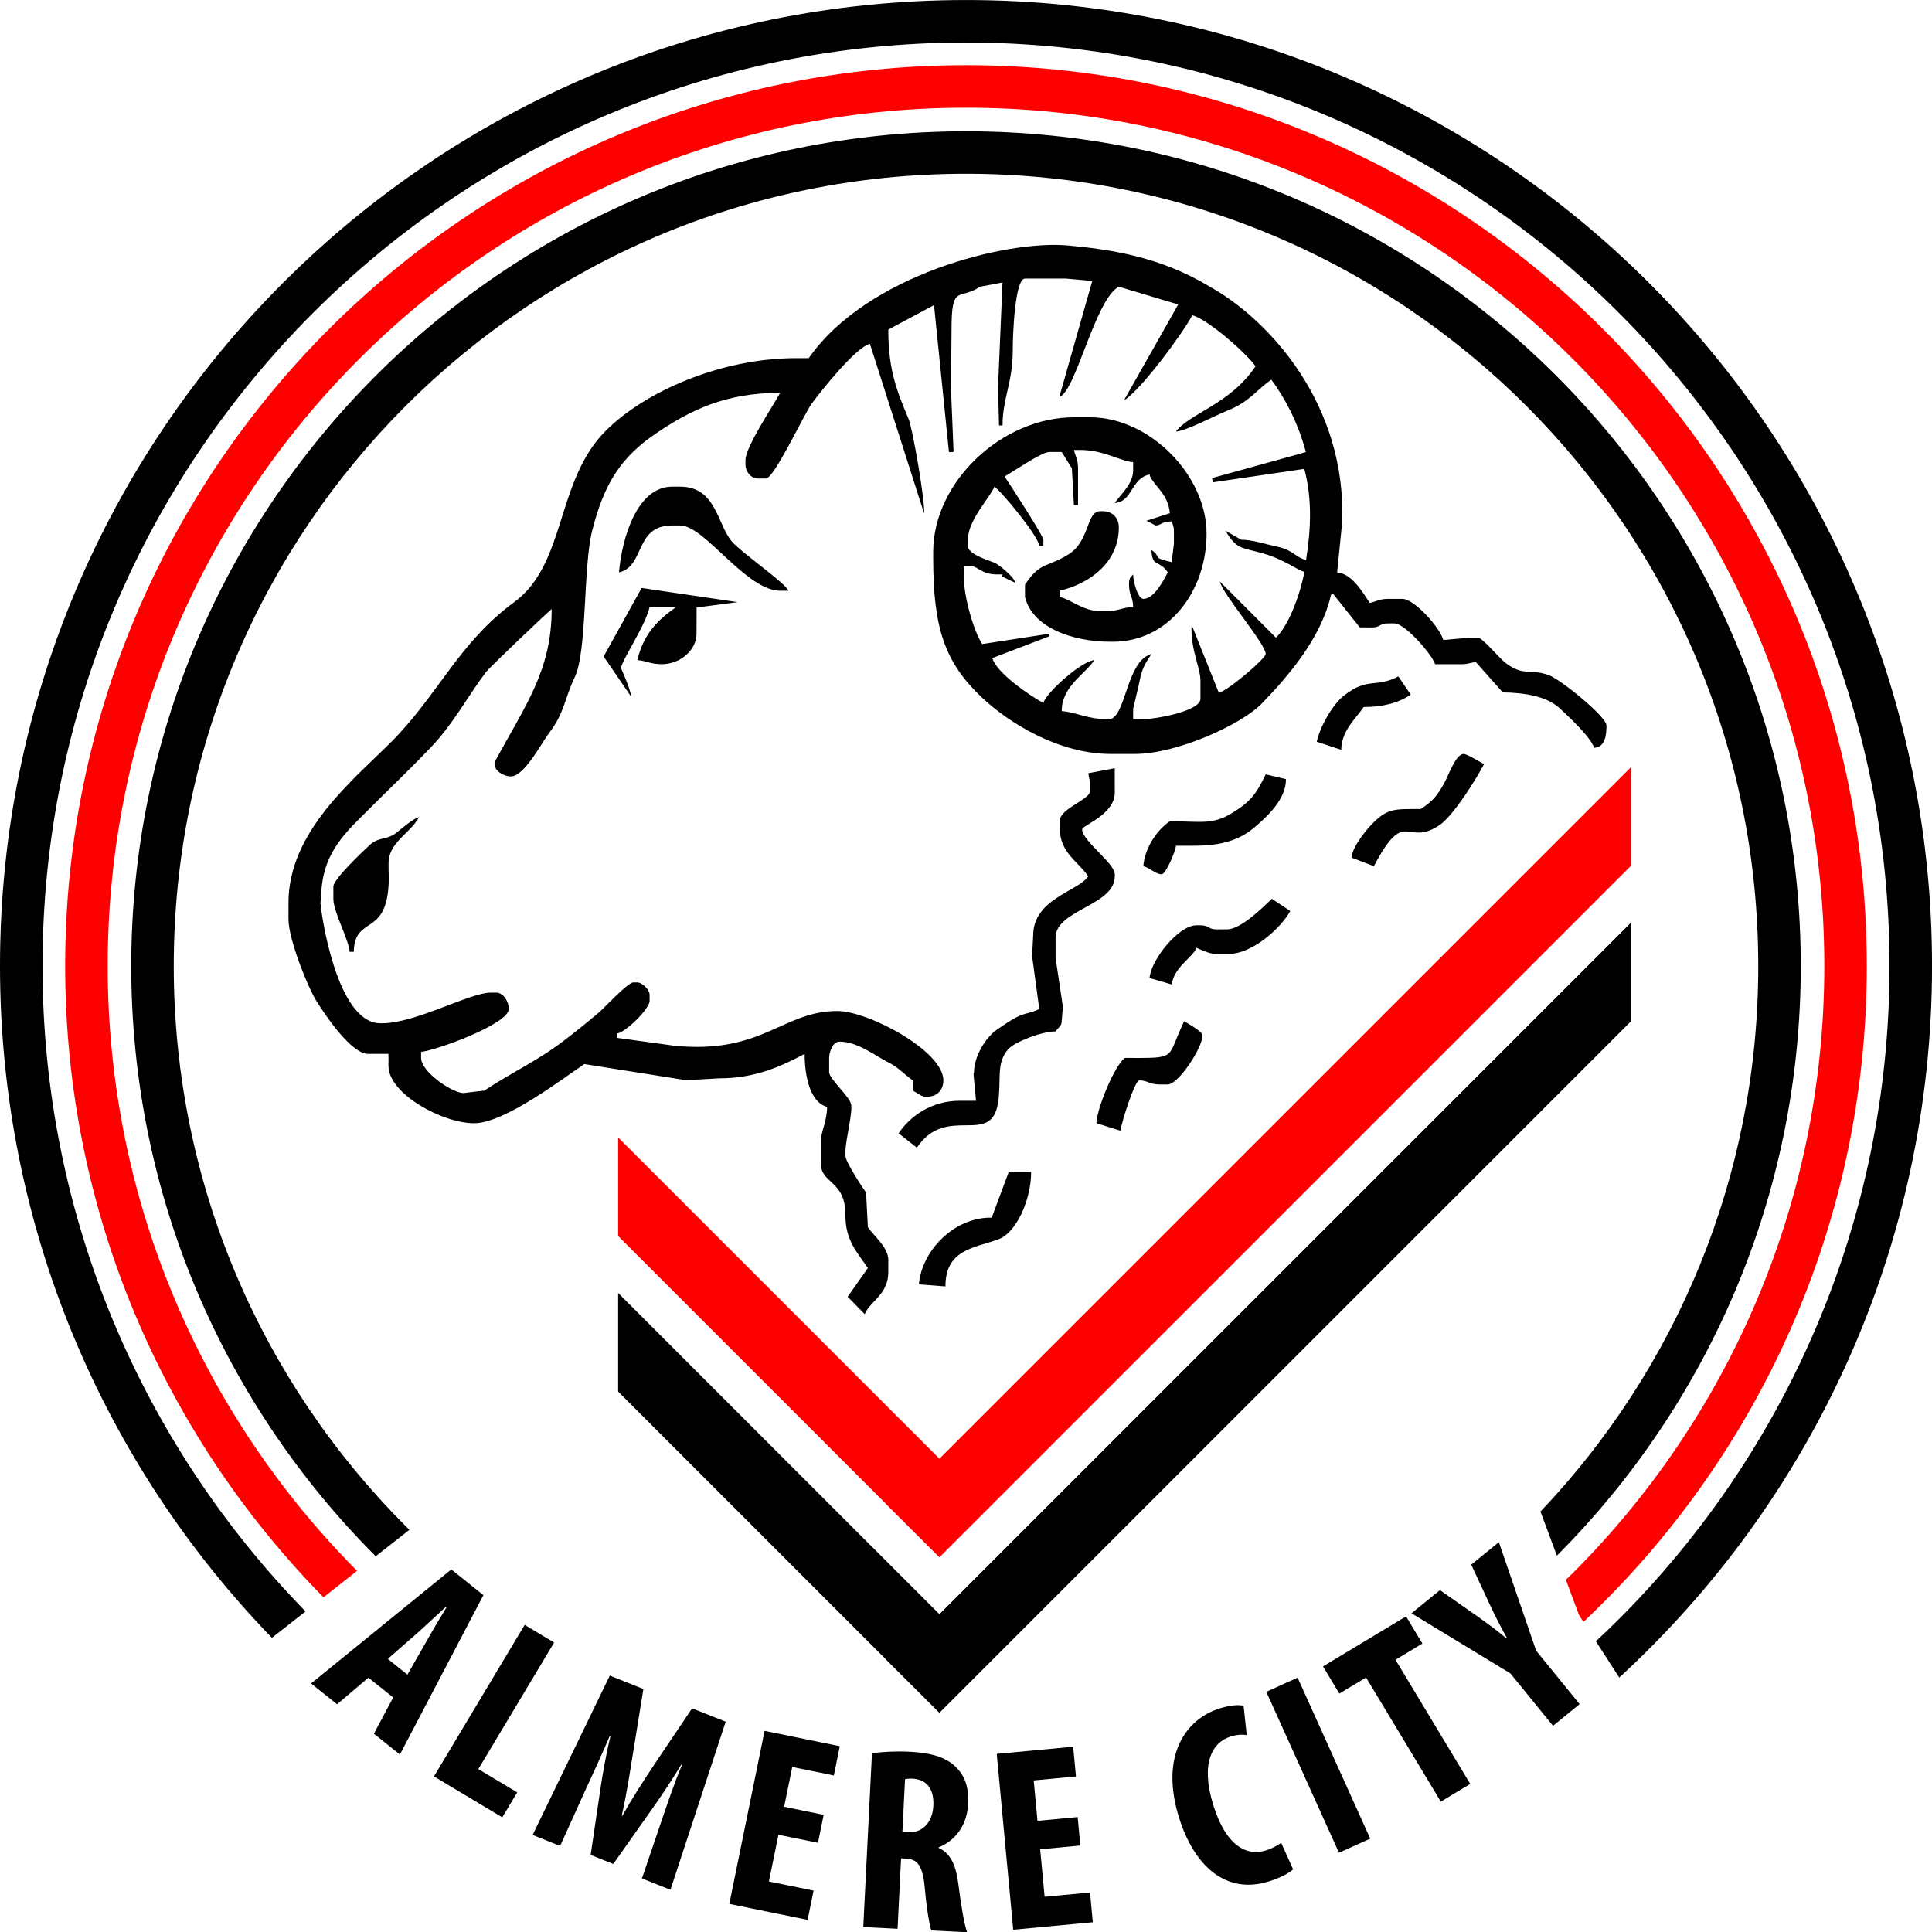
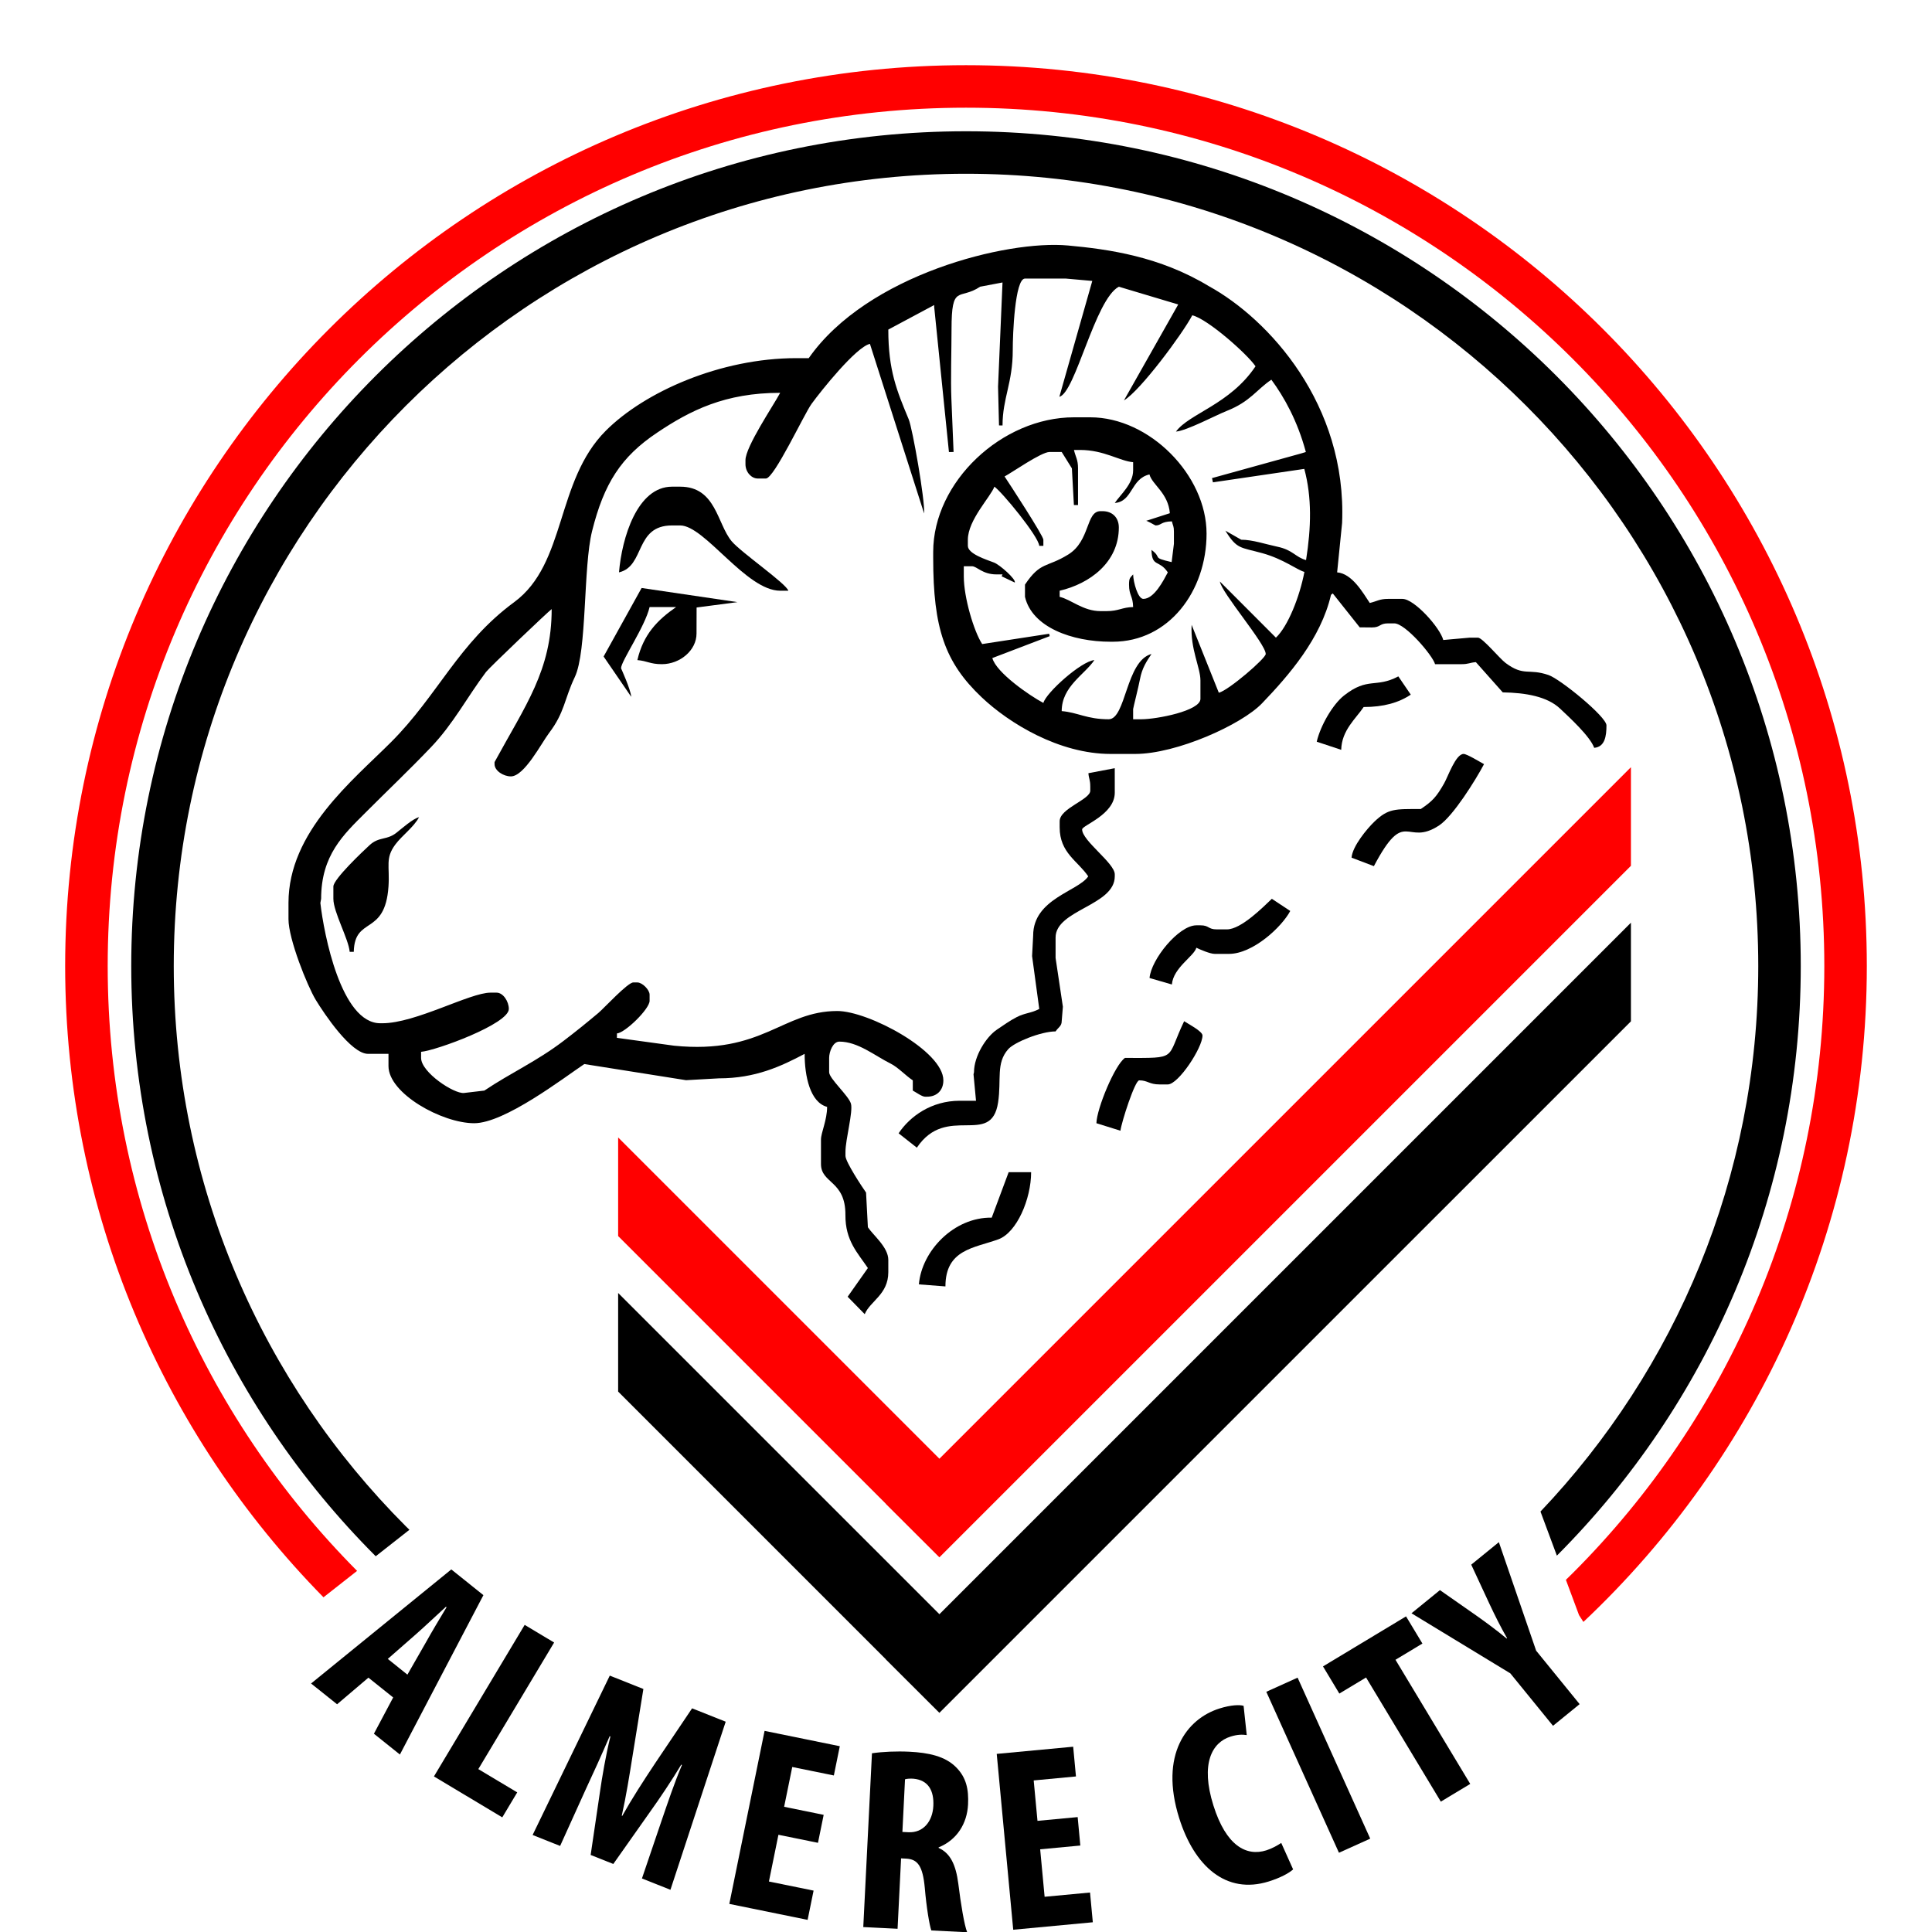
<svg xmlns="http://www.w3.org/2000/svg" width="314.42pt" height="314.46pt" viewBox="0 0 314.42 314.46" version="1.1">
  <defs>
    <clipPath id="clip1">
-       <path d="M 0 0 L 314.422 0 L 314.422 274 L 0 274 Z M 0 0 " />
-     </clipPath>
+       </clipPath>
    <clipPath id="clip2">
      <path d="M 140 285 L 158 285 L 158 314.461 L 140 314.461 Z M 140 285 " />
    </clipPath>
    <clipPath id="clip3">
      <path d="M 162 284 L 178 284 L 178 314.461 L 162 314.461 Z M 162 284 " />
    </clipPath>
  </defs>
  <g id="surface1">
    <path style=" stroke:none;fill-rule:nonzero;fill:rgb(0%,0%,0%);fill-opacity:1;" d="M 66.039 248.383 C 42.703 225.039 28.281 192.828 28.277 157.211 C 28.281 121.598 42.703 89.383 66.039 66.043 C 89.387 42.703 121.594 28.281 157.211 28.277 C 192.824 28.281 225.039 42.703 248.383 66.043 C 271.723 89.383 286.145 121.598 286.145 157.211 C 286.145 191.629 272.672 222.867 250.703 245.996 L 253.371 253.172 C 277.898 228.594 293.062 194.676 293.062 157.211 C 293.062 82.184 232.242 21.363 157.211 21.363 C 82.18 21.363 21.363 82.184 21.359 157.211 C 21.359 194.727 36.566 228.688 61.148 253.27 L 66.633 248.961 C 66.438 248.766 66.234 248.578 66.039 248.383 " />
    <path style=" stroke:none;fill-rule:nonzero;fill:rgb(100%,0%,0%);fill-opacity:1;" d="M 17.527 157.211 C 17.527 118.629 33.156 83.73 58.438 58.441 C 83.727 33.156 118.625 17.527 157.211 17.527 C 195.797 17.527 230.691 33.156 255.984 58.441 C 281.266 83.73 296.895 118.629 296.895 157.211 C 296.895 195.797 281.266 230.695 255.984 255.984 C 255.605 256.363 255.219 256.73 254.84 257.105 L 256.977 262.852 L 257.688 263.957 C 286.082 237.219 303.812 199.293 303.812 157.211 C 303.809 76.246 238.18 10.613 157.211 10.609 C 76.242 10.613 10.609 76.246 10.605 157.211 C 10.609 197.23 26.648 233.496 52.645 259.949 L 58.113 255.652 C 33.023 230.391 17.527 195.633 17.527 157.211 " />
    <g clip-path="url(#clip1)" clip-rule="nonzero">
-       <path style=" stroke:none;fill-rule:nonzero;fill:rgb(0%,0%,0%);fill-opacity:1;" d="M 6.918 157.211 C 6.918 115.699 23.734 78.148 50.938 50.938 C 78.145 23.734 115.695 6.922 157.211 6.918 C 198.723 6.922 236.273 23.734 263.484 50.938 C 290.688 78.148 307.504 115.699 307.508 157.211 C 307.504 198.723 290.688 236.277 263.484 263.484 C 262.254 264.715 260.992 265.918 259.719 267.105 L 263.523 273.012 C 294.809 244.277 314.422 203.039 314.426 157.211 C 314.422 70.387 244.035 0.004 157.211 0.004 C 70.383 0.004 0 70.387 0 157.211 C 0 199.703 16.863 238.25 44.254 266.543 L 49.727 262.246 C 23.238 235.141 6.918 198.102 6.918 157.211 " />
-     </g>
-     <path style=" stroke:none;fill-rule:nonzero;fill:rgb(0%,0%,0%);fill-opacity:1;" d="M 191.379 137.637 L 194.367 137.637 C 198.836 137.637 201.801 136.691 204.25 134.57 C 206.211 132.875 209.312 130.098 209.281 126.801 L 205.988 126.02 C 204.48 129.16 203.543 130.438 200.609 132.262 C 197.312 134.312 195.355 133.656 190.387 133.656 C 188.34 135.023 186.32 137.914 186.066 140.961 C 187.141 141.246 188.09 142.289 189.055 142.289 C 189.711 142.289 191.301 138.594 191.379 137.637 " />
+       </g>
    <path style=" stroke:none;fill-rule:nonzero;fill:rgb(0%,0%,0%);fill-opacity:1;" d="M 149.543 209.023 L 153.863 209.355 C 153.863 203.312 158.562 203.117 162.469 201.695 C 165.477 200.602 167.809 195.121 167.809 190.766 L 164.152 190.766 L 161.395 198.164 C 155.25 198.066 149.996 203.574 149.543 209.023 " />
    <path style=" stroke:none;fill-rule:nonzero;fill:rgb(0%,0%,0%);fill-opacity:1;" d="M 185.402 175.82 C 186.801 175.82 186.992 176.484 188.723 176.484 L 190.051 176.484 C 191.77 176.484 195.699 170.52 195.699 168.52 C 195.699 167.824 193.305 166.594 192.711 166.195 C 189.691 172.48 191.867 172.172 183.078 172.172 C 181.453 173.262 178.484 180.414 178.434 182.797 L 182.344 184.016 C 182.508 182.652 184.699 175.82 185.402 175.82 " />
    <path style=" stroke:none;fill-rule:nonzero;fill:rgb(0%,0%,0%);fill-opacity:1;" d="M 128.297 96.137 C 127.992 95.004 120.594 89.898 119.078 88.09 C 116.695 85.25 116.535 79.203 110.695 79.203 L 109.371 79.203 C 103.703 79.203 101.207 87.527 100.738 93.148 C 105.016 92.152 103.246 85.512 109.371 85.512 L 110.695 85.512 C 114.688 85.512 121.426 96.137 126.969 96.137 " />
    <path style=" stroke:none;fill-rule:nonzero;fill:rgb(0%,0%,0%);fill-opacity:1;" d="M 68.199 132.988 C 67.109 133.281 65.43 134.824 64.465 135.566 C 62.91 136.762 61.668 136.137 60.141 137.547 C 59.09 138.516 54.254 143.074 54.254 144.277 L 54.254 146.273 C 54.254 148.438 56.738 152.828 56.91 154.906 L 57.574 154.906 C 57.707 149.023 62.664 152.418 63.223 144.281 C 63.453 140.949 62.652 139.695 64.34 137.434 C 65.445 135.949 67.34 134.617 68.199 132.988 " />
    <path style=" stroke:none;fill-rule:nonzero;fill:rgb(0%,0%,0%);fill-opacity:1;" d="M 234.219 134.324 C 236.488 132.816 240.145 126.953 241.516 124.359 C 240.895 124.027 238.734 122.699 238.195 122.699 C 236.902 122.699 235.676 126.336 235.02 127.492 C 233.789 129.652 233.16 130.363 231.223 131.664 C 227.008 131.664 225.934 131.555 223.66 133.73 C 222.477 134.867 220.094 137.727 219.957 139.578 L 223.59 140.961 C 228.77 131.16 228.809 137.91 234.219 134.324 " />
    <path style=" stroke:none;fill-rule:nonzero;fill:rgb(0%,0%,0%);fill-opacity:1;" d="M 200.012 155.238 C 203.887 155.238 208.594 150.875 209.98 148.254 L 206.984 146.273 C 205.609 147.578 201.992 151.25 199.68 151.25 L 198.02 151.25 C 196.57 151.25 196.816 150.59 195.367 150.59 L 194.699 150.59 C 191.816 150.59 187.32 156.164 187.082 159.164 L 190.715 160.219 C 190.945 157.477 194.336 155.609 194.699 154.238 C 195.281 154.52 196.926 155.238 197.691 155.238 " />
    <path style=" stroke:none;fill-rule:nonzero;fill:rgb(0%,0%,0%);fill-opacity:1;" d="M 227.57 110.078 C 223.879 112.035 222.633 110.117 218.73 113.191 C 216.902 114.633 214.906 118.059 214.289 120.707 L 218.273 122.031 C 218.348 118.832 220.652 116.965 221.926 115.062 C 225.164 115.062 227.621 114.367 229.594 113.047 " />
    <path style=" stroke:none;fill-rule:nonzero;fill:rgb(0%,0%,0%);fill-opacity:1;" d="M 117.008 175.492 C 122.93 175.492 127.102 173.543 130.949 171.508 C 130.949 175.125 131.836 179.402 134.605 180.137 C 134.605 182.301 133.609 184.328 133.609 185.453 L 133.609 189.434 C 133.609 192.652 137.621 192.09 137.586 197.742 C 137.562 201.93 139.582 203.887 141.242 206.367 L 137.949 211.035 L 140.727 213.871 C 141.613 211.73 144.566 210.676 144.566 207.031 L 144.566 205.043 C 144.566 202.984 142.145 201.07 141.242 199.727 L 140.945 194.082 C 140.297 193.16 137.594 189.086 137.594 188.109 L 137.594 187.445 C 137.594 185.43 138.867 180.887 138.48 179.598 C 138.094 178.297 134.938 175.527 134.938 174.496 L 134.938 172.172 C 134.938 171.156 135.559 169.516 136.598 169.516 C 139.629 169.516 142.352 171.805 144.957 173.102 C 146.164 173.707 147.352 175.02 148.551 175.82 L 148.551 177.484 C 149.074 177.762 150.051 178.48 150.543 178.48 L 150.871 178.48 C 152.48 178.48 153.527 177.43 153.527 175.82 C 153.527 171.027 141.312 164.535 136.266 164.535 C 127.32 164.535 124.113 171.629 109.703 170.18 L 100.398 168.902 L 100.406 168.184 C 101.746 168.074 105.719 164.203 105.719 162.875 L 105.719 161.879 C 105.719 161.078 104.527 159.887 103.727 159.887 L 103.062 159.887 C 102.152 159.887 98.293 164.082 97.395 164.84 C 95.355 166.547 93.883 167.746 91.684 169.422 C 87.32 172.742 83.148 174.586 78.824 177.484 L 75.512 177.875 C 73.867 178.039 68.531 174.508 68.531 172.172 L 68.531 171.176 C 70.949 170.973 82.809 166.645 82.809 164.199 C 82.809 162.988 81.891 161.547 80.816 161.547 L 79.82 161.547 C 76.465 161.547 67.637 166.527 62.223 166.527 L 61.891 166.527 C 55.516 166.527 52.715 152.023 52.137 146.953 L 52.262 146.273 C 52.262 139.172 55.902 135.828 59.488 132.242 C 63.156 128.57 66.488 125.422 70.117 121.629 C 73.793 117.781 75.988 113.5 79.098 109.359 C 79.617 108.664 89.293 99.449 89.781 99.125 C 89.781 109.086 85.504 114.797 80.484 124.027 L 80.484 124.359 C 80.484 125.434 81.926 126.352 83.141 126.352 C 85.332 126.352 88.121 120.922 89.359 119.289 C 91.91 115.934 91.828 113.793 93.543 110.191 C 95.555 105.977 94.895 92.273 96.355 86.441 C 98.297 78.668 101.07 74.352 106.91 70.434 C 112.355 66.777 118.012 63.93 126.969 63.93 C 125.91 65.926 121.32 72.707 121.32 74.887 L 121.32 75.551 C 121.32 76.824 122.281 77.875 123.316 77.875 L 124.645 77.875 C 125.988 77.875 130.852 67.41 132.078 65.723 C 133.641 63.578 139.301 56.492 141.574 55.961 L 150.395 83.566 C 150.543 81.34 148.504 69.73 147.887 68.242 C 145.953 63.602 144.566 60.293 144.566 53.637 L 152.027 49.645 L 152.039 50 L 154.434 73.566 L 155.188 73.559 L 154.832 64.926 C 154.699 61.918 154.855 56.875 154.855 53.637 C 154.855 46.074 156.098 48.945 159.508 46.66 L 163.152 45.969 L 162.426 62.945 L 162.582 69.234 L 163.156 69.242 C 163.156 64.785 164.828 62.305 164.82 56.957 C 164.812 54.531 165.156 45.336 166.809 45.336 L 173.449 45.336 L 177.762 45.719 L 172.402 64.578 C 175.023 63.906 178.195 48.723 182.082 46.66 L 191.746 49.551 L 182.914 65.164 C 185.594 63.574 192.434 54.344 194.035 51.312 C 196.527 51.895 203.023 57.66 204.328 59.613 C 200.16 65.836 193.547 67.281 191.379 70.238 C 193.137 70.094 197.828 67.594 199.641 66.875 C 203.488 65.352 204.469 63.426 206.906 61.793 C 208.992 64.629 211.152 68.48 212.52 73.562 L 211.699 73.809 L 197.246 77.809 L 197.398 78.496 L 212.266 76.309 C 213.516 80.965 213.395 85.84 212.551 91.152 C 210.793 90.664 210.438 89.504 207.852 88.965 C 205.938 88.562 203.848 87.836 202.004 87.836 L 199.426 86.367 C 201.305 89.43 201.867 89.035 205.453 90.031 C 208.883 90.984 211.113 92.766 212.285 93.074 C 211.492 97.195 209.586 101.949 207.648 103.773 L 198.527 94.637 C 198.801 96.484 205.988 104.773 205.988 106.43 C 205.988 107.156 199.906 112.375 198.355 112.738 L 193.93 101.688 C 193.703 105.625 195.363 108.637 195.363 110.746 L 195.363 113.734 C 195.363 115.688 188.238 117.055 185.734 117.055 L 184.41 117.055 L 184.41 115.395 C 184.41 115.246 185.301 111.742 185.523 110.531 C 185.859 108.73 186.598 107.625 187.398 106.43 C 183.211 107.547 183.262 117.055 180.422 117.055 C 176.875 117.055 175.418 115.945 172.785 115.727 C 172.785 111.715 176.504 109.805 178.102 107.426 C 175.961 107.602 170.242 112.734 169.801 114.398 C 167.562 113.215 162.133 109.465 161.496 107.094 L 170.828 103.531 L 170.746 103.137 L 159.844 104.816 C 158.5 102.773 156.852 97.242 156.852 93.812 L 156.852 92.152 L 158.176 92.152 C 158.992 92.152 159.867 93.48 162.164 93.48 L 163.156 93.48 L 163.004 93.785 L 165.152 94.809 C 165.383 94.281 162.715 91.914 161.77 91.551 C 160.555 91.082 157.512 90.148 157.512 88.832 L 157.512 87.836 C 157.512 84.621 161.238 80.836 161.828 79.203 C 163.008 79.992 169 87.25 169.133 88.832 L 169.801 88.832 L 169.801 87.836 C 169.801 87.195 164.242 78.668 163.488 77.543 C 164.648 76.93 169.461 73.559 170.797 73.559 L 172.785 73.559 L 174.441 76.219 L 174.77 82.191 L 175.441 82.191 L 175.441 76.215 C 175.441 74.785 175.059 74.414 174.777 73.227 L 175.777 73.227 C 179.676 73.227 182.223 75.035 184.41 75.219 L 184.41 76.547 C 184.41 78.766 182.34 80.488 181.422 81.859 C 184.367 81.613 183.988 77.926 187.066 77.211 C 187.516 78.902 190.109 80.203 190.387 83.52 L 186.477 84.781 C 186.559 84.629 187.965 85.512 188.059 85.512 C 189.02 85.512 188.887 84.887 190.715 84.848 C 190.891 85.594 191.047 85.609 191.047 86.508 L 191.047 88.5 L 190.676 91.48 C 187.277 90.688 189.238 90.844 187.398 89.496 C 187.457 92.379 188.621 91.012 190.055 93.148 C 189.367 94.438 187.844 97.465 186.07 97.465 C 185.176 97.465 184.438 94.734 184.41 93.48 C 183.914 94.047 183.742 94.055 183.742 95.141 C 183.742 96.945 184.363 96.926 184.41 98.793 C 182.59 98.832 182.066 99.457 180.09 99.457 L 179.098 99.457 C 176.266 99.457 174.309 97.562 172.453 97.133 L 172.453 96.137 C 177.312 95.004 182.082 91.551 182.082 85.844 C 182.082 84.238 181.031 83.188 179.426 83.188 L 179.098 83.188 C 176.695 83.188 177.453 88.008 173.859 90.238 C 170.324 92.43 169.359 91.336 166.809 95.141 L 166.809 97.133 C 167.957 102.051 174.41 104.438 180.754 104.438 L 181.086 104.438 C 190.23 104.438 196.359 96.188 196.359 86.84 C 196.359 77.344 187.09 67.914 177.434 67.914 L 174.777 67.914 C 163.086 67.914 151.871 78.391 151.871 89.828 L 151.871 90.824 C 151.871 102.242 153.762 107.797 159.762 113.48 C 164.215 117.699 172.359 122.699 180.754 122.699 L 184.738 122.699 C 191.496 122.699 202.062 117.926 205.387 114.461 C 209.777 109.883 214.953 103.93 216.613 96.801 L 216.898 96.574 L 221.285 102.094 L 223.258 102.113 C 224.707 102.113 224.461 101.449 225.91 101.449 L 226.906 101.449 C 228.719 101.449 233.18 106.703 233.547 108.09 L 237.863 108.09 C 239.008 108.09 239.148 107.844 240.188 107.758 L 244.566 112.68 C 248.316 112.738 251.801 113.355 253.883 115.312 C 255.402 116.742 258.77 119.832 259.445 121.703 C 261.184 121.559 261.441 119.805 261.441 118.051 C 261.441 116.637 253.941 110.527 252.027 109.863 C 248.742 108.727 248.031 110.137 245.027 107.895 C 244.031 107.152 241.27 103.773 240.52 103.773 L 239.191 103.773 L 234.883 104.156 C 234.352 102.137 230.172 97.465 228.234 97.465 L 225.91 97.465 C 224.484 97.465 224.113 97.852 222.922 98.129 C 221.801 96.453 220.051 93.352 217.609 93.148 L 218.418 85.109 C 219.215 65.805 206.48 51.926 196.723 46.566 C 188.738 41.734 180.445 40.559 173.816 39.953 C 163.902 39.031 141.133 44.676 131.617 58.285 L 129.621 58.285 C 117.227 58.285 104.91 63.777 98.598 70.09 C 90.383 78.297 92.227 91.711 83.676 98 C 74.59 104.68 71.305 113.105 63.633 120.785 C 57.434 126.992 46.949 135.34 46.949 146.934 L 46.949 149.594 C 46.949 152.824 50.012 160.457 51.398 162.742 C 52.75 164.961 57.117 171.508 59.898 171.508 L 63.223 171.508 L 63.223 173.496 C 63.223 177.961 71.941 182.797 77.168 182.797 C 82.129 182.797 91.676 175.457 95.094 173.168 L 111.648 175.793 " />
    <path style=" stroke:none;fill-rule:nonzero;fill:rgb(0%,0%,0%);fill-opacity:1;" d="M 181.422 142.621 L 181.422 142.289 C 181.422 140.477 176.109 136.828 176.109 134.984 C 176.109 134.309 181.422 132.582 181.422 129.004 L 181.418 125.02 L 177.133 125.832 C 177.188 126.727 177.434 126.867 177.434 128.012 L 177.434 128.676 C 177.434 130.148 172.453 131.535 172.453 133.656 L 172.453 134.652 C 172.453 138.824 175.441 140.137 177.102 142.621 C 175.461 145.07 168.141 146.266 168.141 152.246 L 167.965 155.594 L 169.133 164.199 C 167.789 164.91 166.816 164.828 165.473 165.523 C 164.324 166.113 163.32 166.84 162.223 167.578 C 160.535 168.715 158.512 171.828 158.512 174.496 L 158.434 174.836 L 158.84 179.141 L 156.188 179.141 C 151.562 179.141 148.078 181.688 146.242 184.438 L 149.211 186.777 C 154.055 179.551 161.32 186.746 162.434 179.41 C 162.996 175.676 162.062 173.051 164.07 170.758 C 165.086 169.602 169.434 167.855 171.789 167.855 C 172.25 167.168 172.785 166.992 172.785 166.195 L 172.977 163.84 L 171.789 155.898 L 171.789 152.578 C 171.789 148.059 181.422 147.391 181.422 142.621 " />
    <path style=" stroke:none;fill-rule:nonzero;fill:rgb(0%,0%,0%);fill-opacity:1;" d="M 103.727 107.426 C 105.336 107.559 105.809 108.09 107.711 108.09 C 110.676 108.09 113.355 105.832 113.355 103.109 L 113.367 98.867 L 120.016 97.992 L 104.418 95.691 L 98.234 106.844 L 102.73 113.402 C 102.621 112.137 101.07 108.773 101.07 108.754 C 101.07 107.602 104.973 101.996 105.719 98.793 L 110.035 98.793 C 106.98 100.91 104.699 103.246 103.727 107.426 " />
    <path style=" stroke:none;fill-rule:nonzero;fill:rgb(0%,0%,0%);fill-opacity:1;" d="M 265.422 150.164 L 152.883 262.703 L 100.598 210.422 L 100.598 226.469 L 144.172 270.043 L 144.16 270.055 L 152.879 278.754 L 265.422 166.215 " />
    <path style=" stroke:none;fill-rule:nonzero;fill:rgb(100%,0%,0%);fill-opacity:1;" d="M 265.422 124.859 L 152.883 237.395 L 100.598 185.113 L 100.598 201.16 L 144.172 244.734 L 144.16 244.746 L 152.879 253.445 L 265.422 140.906 " />
    <path style=" stroke:none;fill-rule:nonzero;fill:rgb(0%,0%,0%);fill-opacity:1;" d="M 66.305 272.535 L 69.332 267.25 C 70.191 265.699 71.672 263.227 72.672 261.57 L 72.574 261.488 C 71.141 262.801 68.945 264.867 67.672 265.98 L 63.109 269.977 Z M 59.957 273.027 L 54.859 277.359 L 50.625 273.977 L 73.445 255.414 L 78.672 259.598 L 65.082 285.539 L 60.852 282.152 L 63.988 276.25 " />
    <path style=" stroke:none;fill-rule:nonzero;fill:rgb(0%,0%,0%);fill-opacity:1;" d="M 85.387 264.438 L 90.18 267.309 L 77.844 287.91 L 84.176 291.699 L 81.742 295.762 L 70.621 289.102 " />
    <path style=" stroke:none;fill-rule:nonzero;fill:rgb(0%,0%,0%);fill-opacity:1;" d="M 107.715 296.164 C 108.605 293.582 109.762 290.094 110.988 287.234 L 110.867 287.188 C 109.262 289.852 107.238 292.855 105.902 294.711 L 99.812 303.348 L 96.125 301.883 L 97.641 291.609 C 97.977 289.266 98.586 285.652 99.34 282.602 L 99.219 282.555 C 97.988 285.418 96.492 288.723 95.277 291.312 L 91.156 300.414 L 86.68 298.633 L 99.238 272.695 L 104.707 274.871 L 103.004 285.391 C 102.418 289.059 101.906 292.297 101.188 295.496 L 101.266 295.527 C 102.844 292.715 104.637 289.941 106.688 286.855 L 112.633 278.02 L 118.102 280.195 L 109.109 307.551 L 104.473 305.707 " />
    <path style=" stroke:none;fill-rule:nonzero;fill:rgb(0%,0%,0%);fill-opacity:1;" d="M 133.121 299.906 L 126.684 298.598 L 125.137 306.203 L 132.406 307.684 L 131.434 312.445 L 118.691 309.848 L 124.43 281.688 L 136.672 284.184 L 135.703 288.945 L 128.934 287.566 L 127.613 294.043 L 134.047 295.355 " />
    <g clip-path="url(#clip2)" clip-rule="nonzero">
      <path style=" stroke:none;fill-rule:nonzero;fill:rgb(0%,0%,0%);fill-opacity:1;" d="M 146.859 298.137 L 147.84 298.184 C 150.266 298.305 151.77 296.414 151.895 293.902 C 152.016 291.473 151.125 289.68 148.617 289.469 C 148.148 289.445 147.59 289.461 147.285 289.57 Z M 141.906 285.332 C 143.672 285.078 145.895 284.977 148.023 285.082 C 151.09 285.238 153.797 285.797 155.586 287.598 C 157.254 289.258 157.668 291.203 157.543 293.672 C 157.391 296.738 155.762 299.434 152.754 300.648 L 152.75 300.734 C 154.672 301.598 155.559 303.48 155.961 306.574 C 156.355 309.797 156.945 313.371 157.402 314.461 L 151.566 314.168 C 151.266 313.344 150.773 310.414 150.504 307.242 C 150.172 303.637 149.328 302.57 147.453 302.477 L 146.645 302.438 L 146.074 313.895 L 140.492 313.617 " />
    </g>
    <g clip-path="url(#clip3)" clip-rule="nonzero">
      <path style=" stroke:none;fill-rule:nonzero;fill:rgb(0%,0%,0%);fill-opacity:1;" d="M 175.816 300.348 L 169.281 300.961 L 170.004 308.688 L 177.395 307.996 L 177.848 312.836 L 164.895 314.051 L 162.211 285.434 L 174.652 284.266 L 175.105 289.105 L 168.227 289.754 L 168.844 296.332 L 175.383 295.719 " />
    </g>
    <path style=" stroke:none;fill-rule:nonzero;fill:rgb(0%,0%,0%);fill-opacity:1;" d="M 210.445 304.23 C 209.789 304.84 208.375 305.598 206.504 306.188 C 199.504 308.387 194.352 303.66 191.906 295.891 C 188.656 285.555 193.129 279.723 198.457 278.047 C 200.328 277.457 201.746 277.414 202.387 277.613 L 202.898 282.371 C 202.203 282.277 201.434 282.25 200.254 282.621 C 197.242 283.57 195.336 287.031 197.473 293.824 C 199.531 300.375 202.82 302.156 206.078 301.133 C 206.973 300.852 207.926 300.328 208.512 299.922 " />
    <path style=" stroke:none;fill-rule:nonzero;fill:rgb(0%,0%,0%);fill-opacity:1;" d="M 211.176 273.027 L 222.996 299.227 L 217.906 301.523 L 206.082 275.328 Z M 211.176 273.027 " />
    <path style=" stroke:none;fill-rule:nonzero;fill:rgb(0%,0%,0%);fill-opacity:1;" d="M 222.316 273 L 217.969 275.617 L 215.309 271.195 L 228.824 263.055 L 231.488 267.477 L 227.105 270.117 L 239.27 290.32 L 234.484 293.203 " />
    <path style=" stroke:none;fill-rule:nonzero;fill:rgb(0%,0%,0%);fill-opacity:1;" d="M 252.742 280.863 L 245.797 272.328 L 229.711 262.551 L 234.34 258.781 L 240.191 262.871 C 241.746 263.969 243.523 265.273 245.199 266.66 L 245.266 266.605 C 244.211 264.77 243.258 262.852 242.363 260.941 L 239.434 254.637 L 243.93 250.977 L 249.996 268.637 L 257.074 277.336 " />
  </g>
</svg>